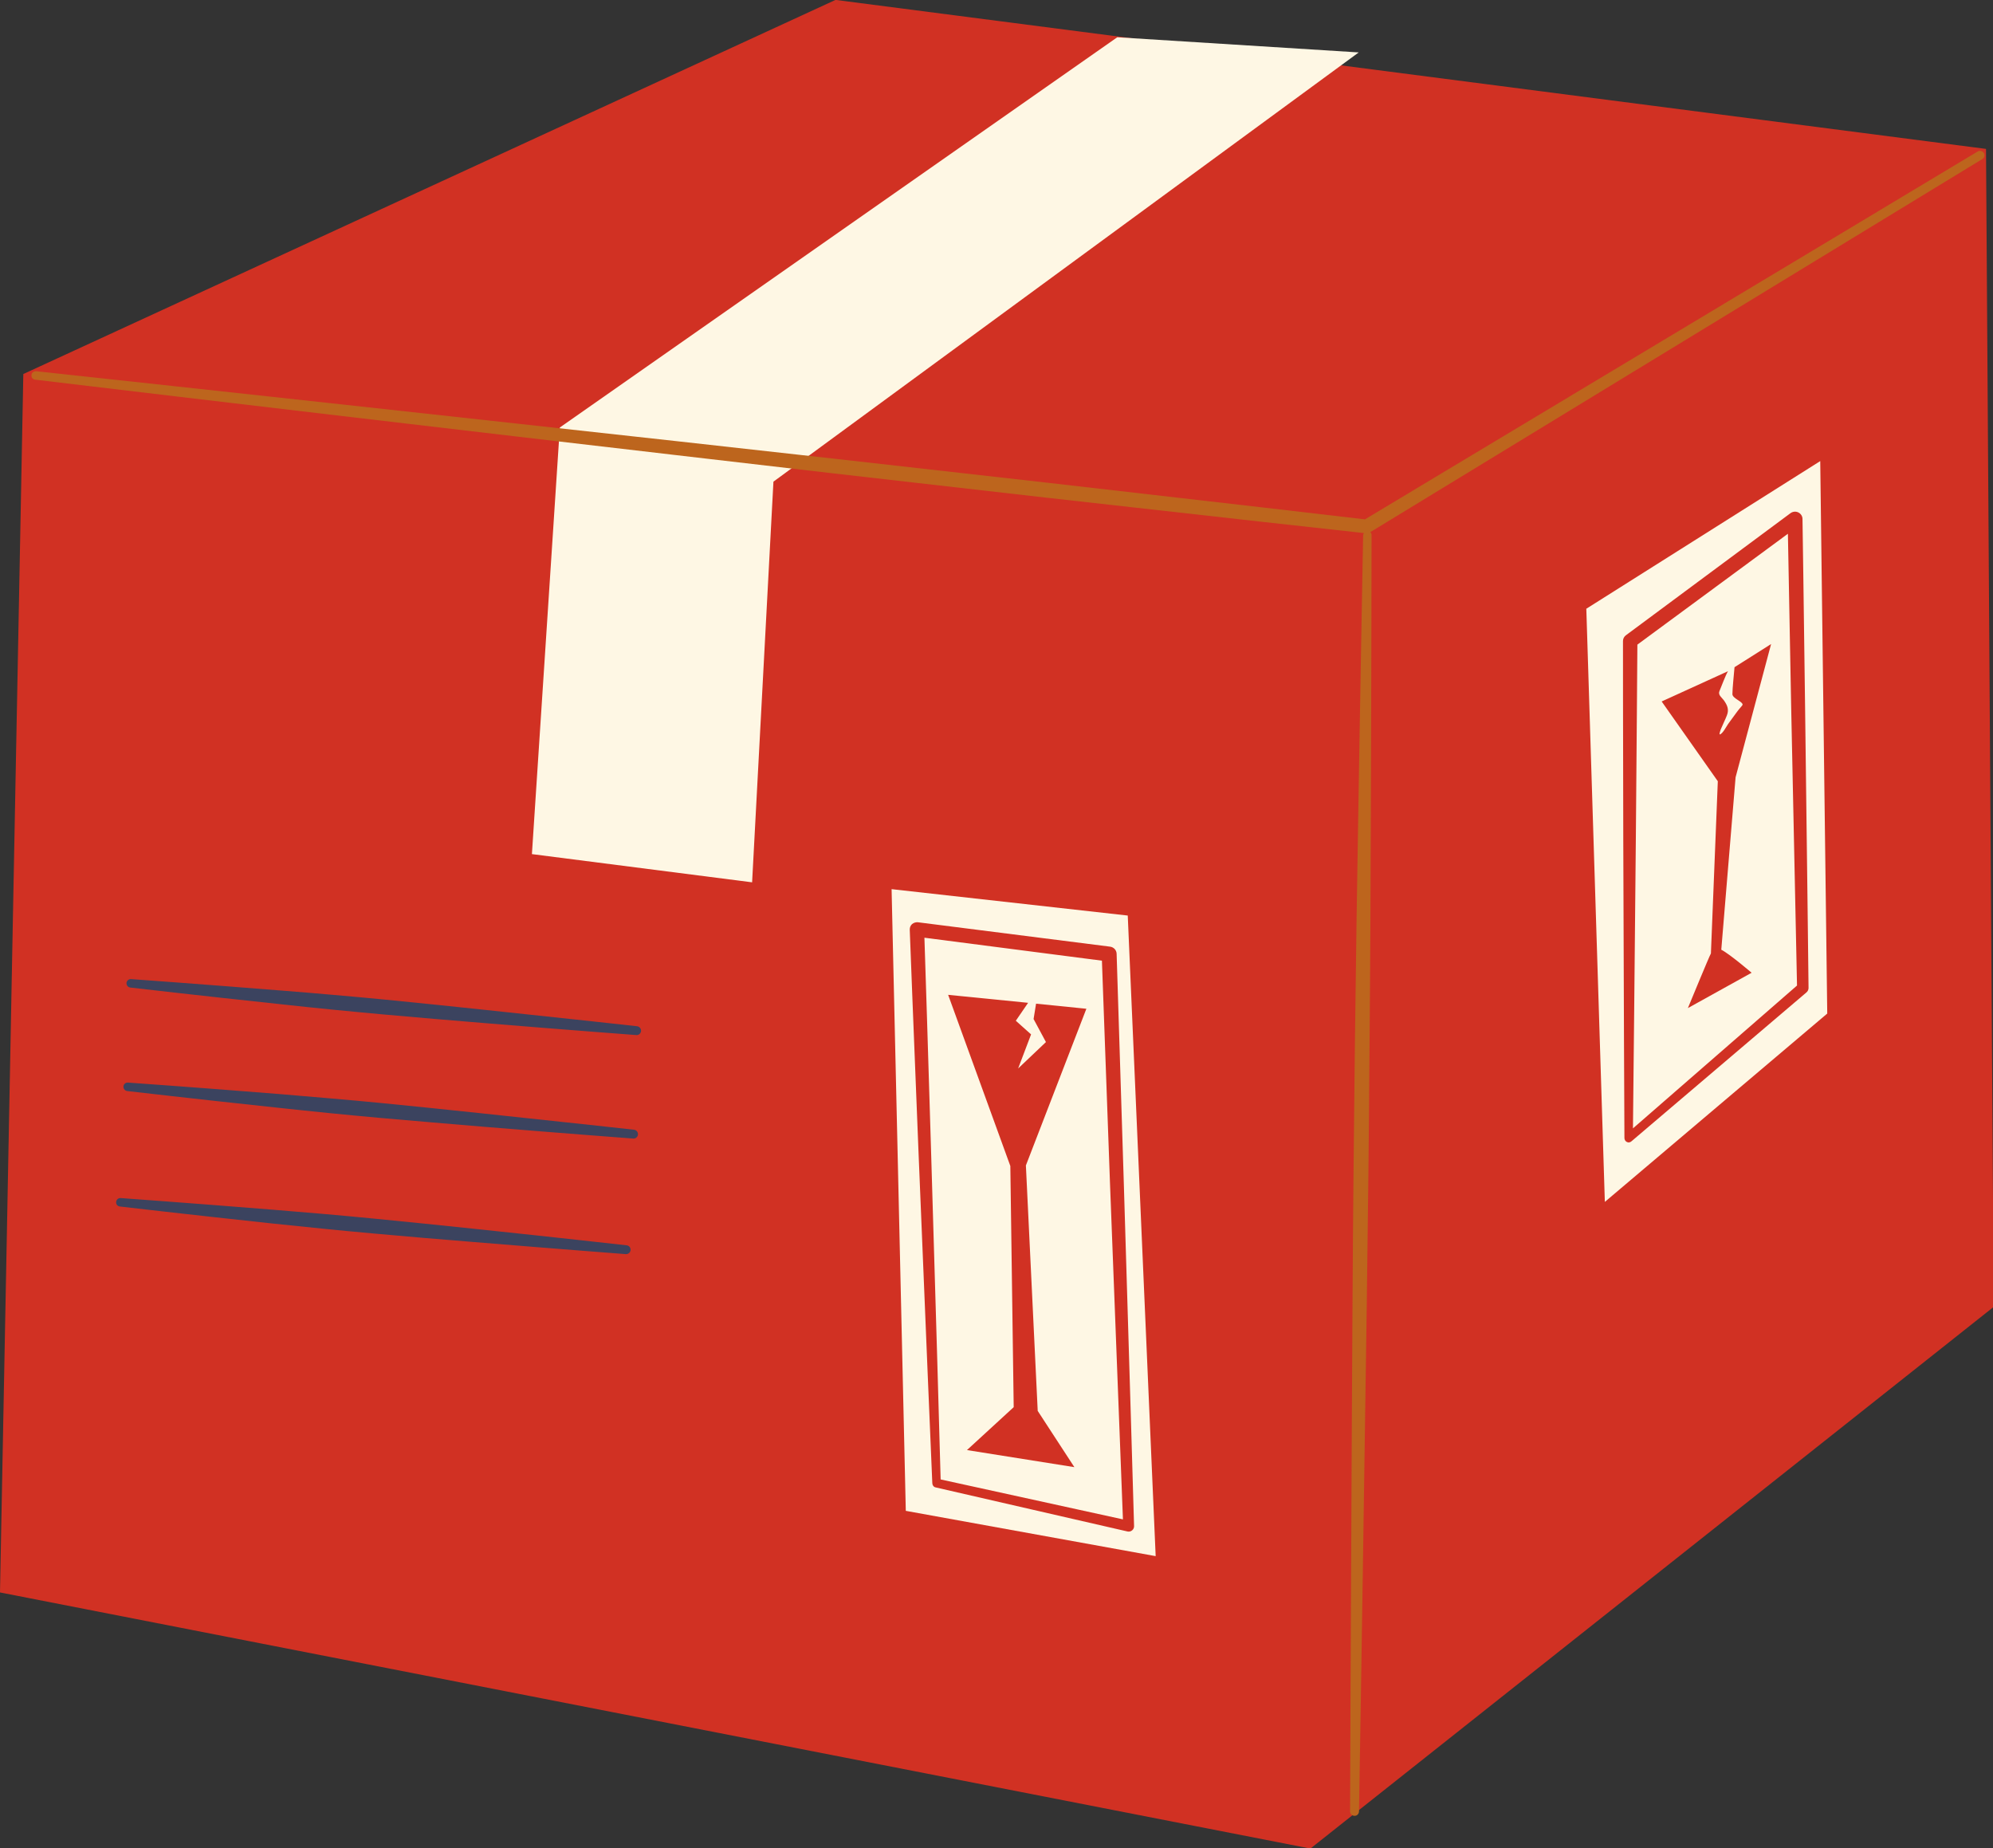
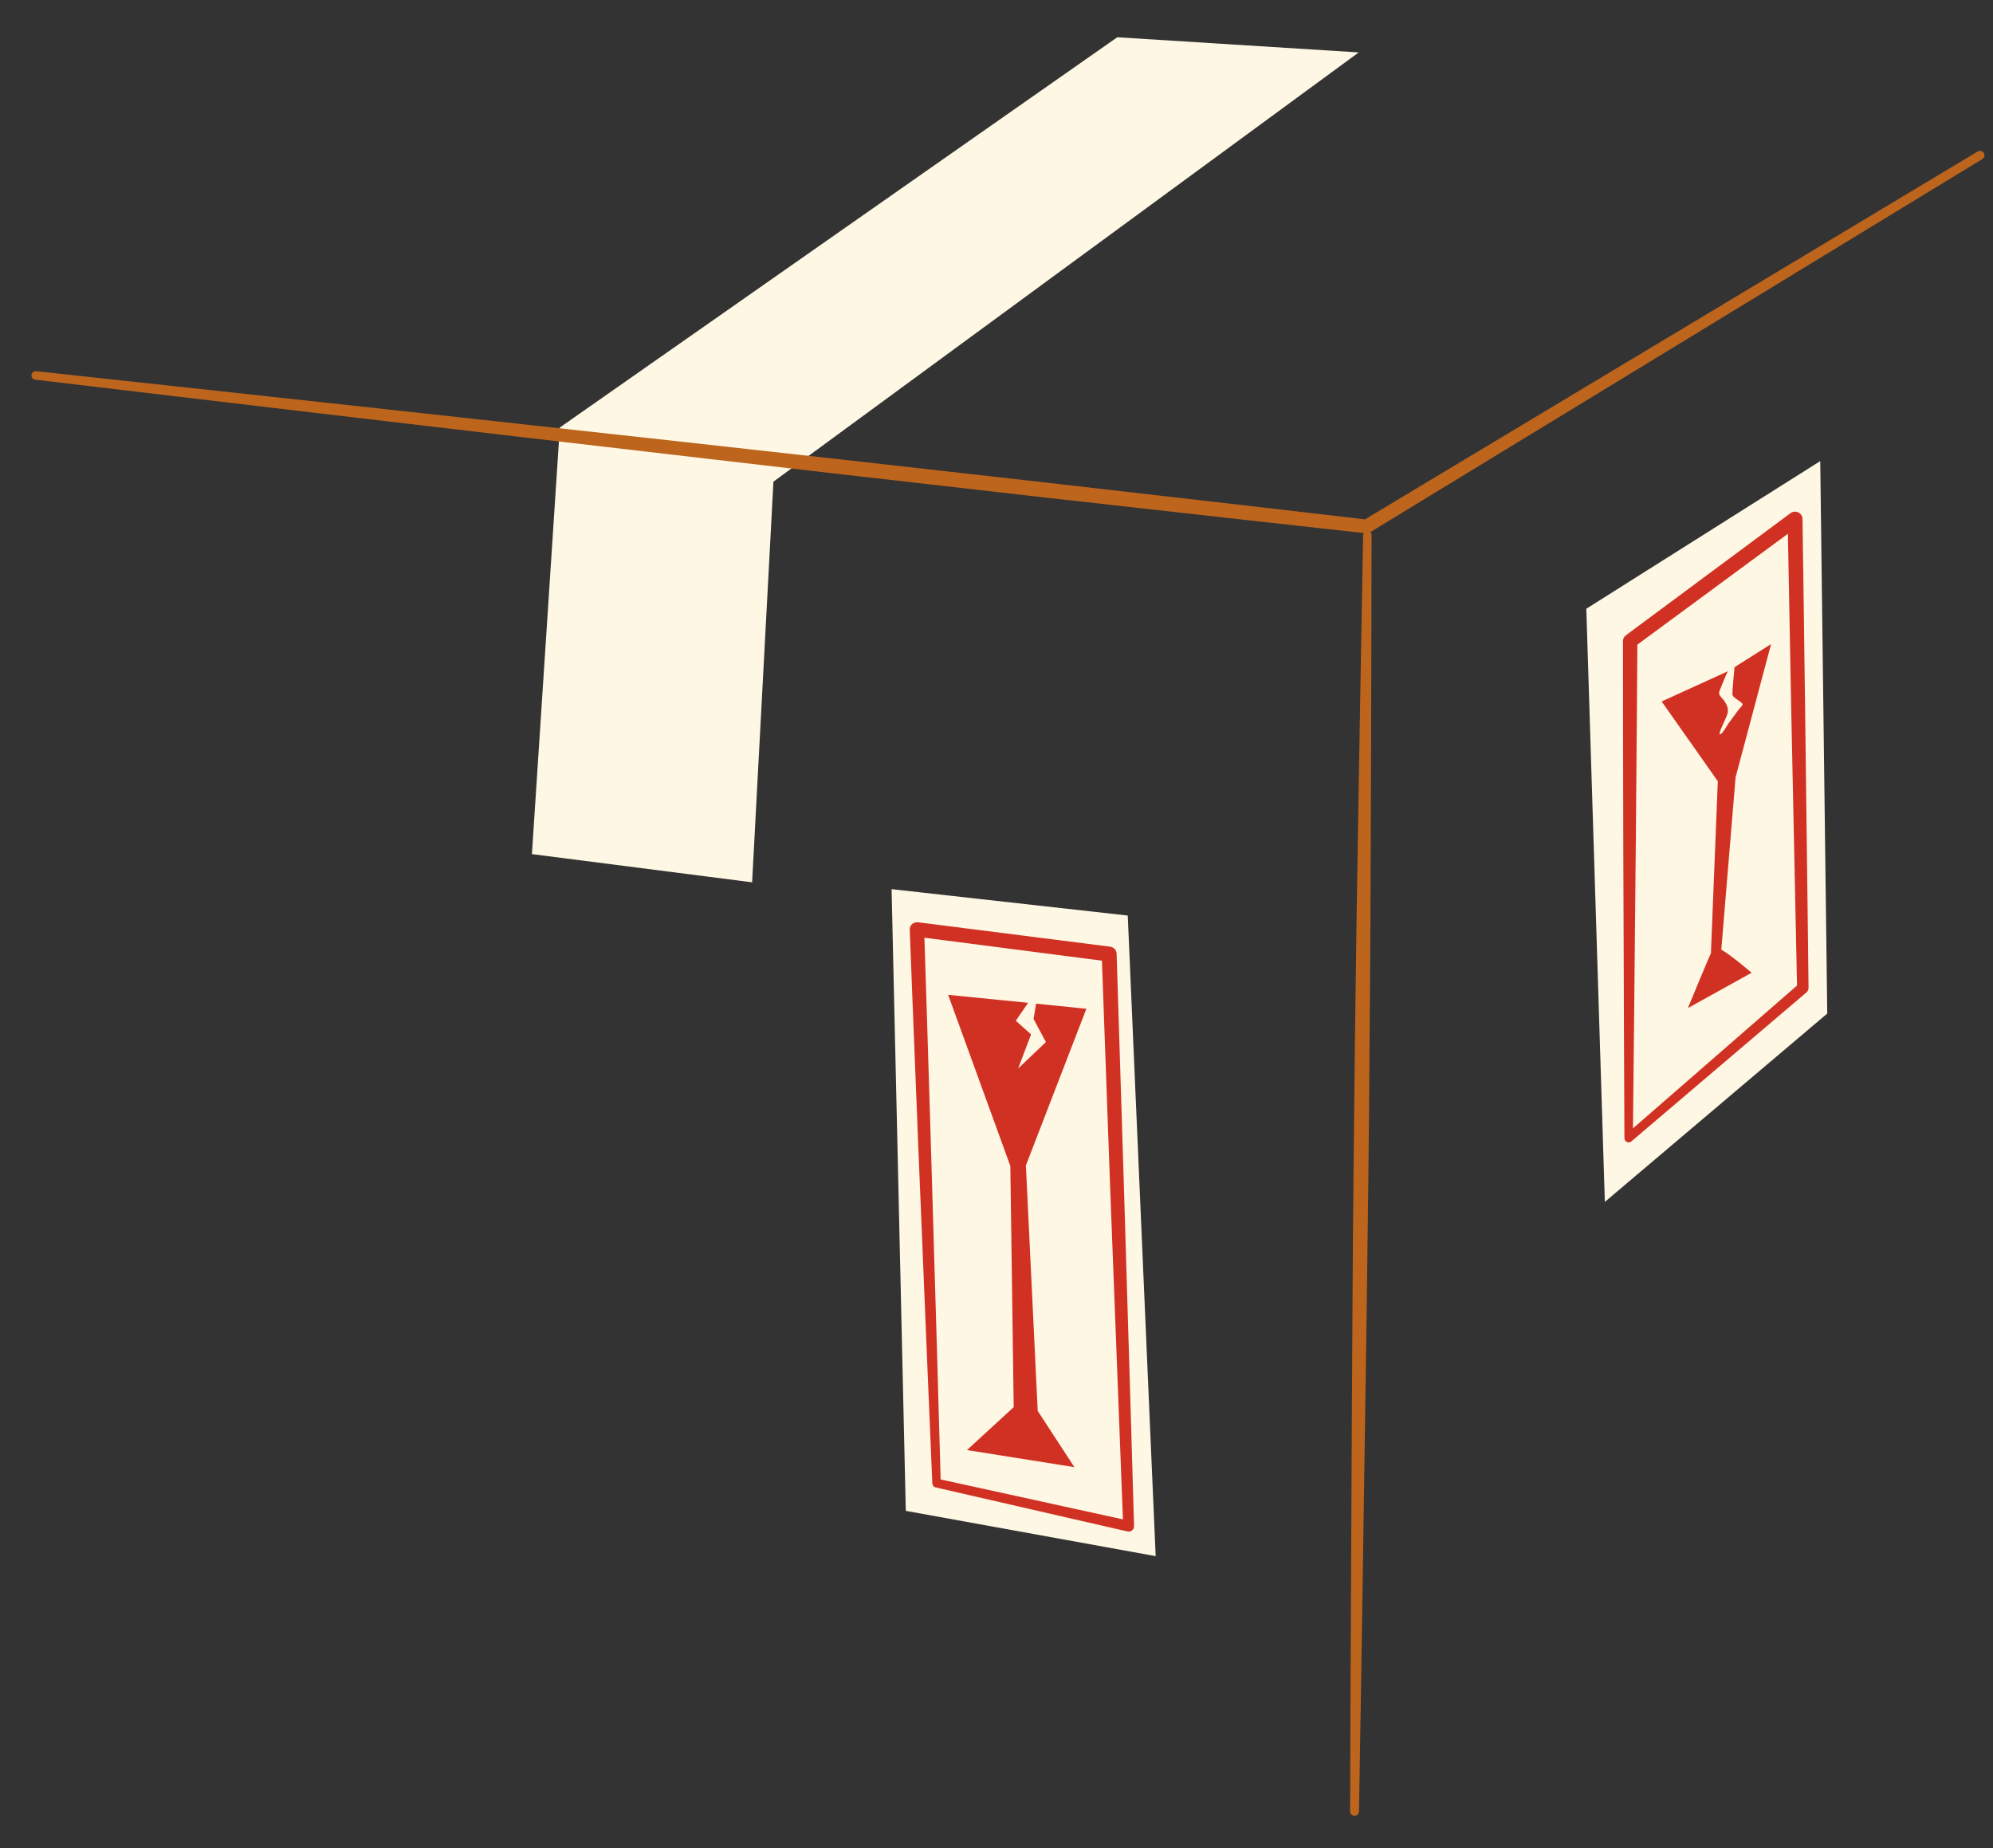
<svg xmlns="http://www.w3.org/2000/svg" fill="#000000" height="75.2" preserveAspectRatio="xMidYMid meet" version="1" viewBox="0.0 0.0 81.1 75.2" width="81.1" zoomAndPan="magnify">
  <rect x="0.0" y="0.0" width="81.1" height="75.2" fill="#333333" stroke="none" />
  <defs>
    <clipPath id="a">
      <path d="M 0 0 L 81.129 0 L 81.129 75.219 L 0 75.219 Z M 0 0" />
    </clipPath>
  </defs>
  <g>
    <g clip-path="url(#a)" id="change1_1">
-       <path d="M 0 64.797 L 0.949 15.219 L 34 -0.004 L 80.816 6.059 L 81.129 53.176 L 53.324 75.219 L 0 64.797" fill="#d13123" fill-rule="evenodd" />
-     </g>
+       </g>
    <g id="change2_1">
      <path d="M 74.07 18.762 L 64.551 24.77 L 65.305 48.906 L 74.355 41.242 Z M 36.281 36.18 L 36.859 61.477 L 47.027 63.32 L 45.891 37.254 Z M 45.465 1.516 L 55.289 2.133 L 31.473 19.598 L 30.605 35.902 L 21.645 34.754 L 22.781 17.395 L 45.465 1.516" fill="#fef7e4" fill-rule="evenodd" />
    </g>
    <g id="change3_1">
      <path d="M 80.664 6.473 L 55.762 21.652 C 55.793 21.684 55.816 21.727 55.812 21.777 C 55.812 21.777 55.805 28.629 55.766 37.359 C 55.758 39.031 55.746 40.773 55.73 42.551 C 55.719 44.262 55.703 46.004 55.684 47.746 C 55.645 51.297 55.594 54.848 55.543 58.133 C 55.418 66.855 55.301 73.711 55.301 73.711 C 55.297 73.809 55.219 73.891 55.117 73.887 C 55.02 73.887 54.938 73.805 54.938 73.707 C 54.938 73.707 54.961 66.852 55.008 58.125 C 55.027 54.84 55.043 51.289 55.078 47.738 C 55.094 45.996 55.113 44.254 55.133 42.547 C 55.156 40.77 55.18 39.027 55.203 37.352 C 55.34 28.625 55.469 21.773 55.469 21.773 C 55.469 21.742 55.488 21.719 55.504 21.691 C 54.848 21.621 49.586 21.039 42.574 20.25 C 39.887 19.945 36.945 19.609 33.91 19.262 C 29.617 18.766 25.133 18.242 20.918 17.75 C 10.332 16.512 1.434 15.449 1.434 15.449 C 1.336 15.441 1.27 15.355 1.281 15.258 C 1.293 15.164 1.375 15.098 1.473 15.105 C 1.473 15.105 10.383 16.066 20.977 17.23 C 25.195 17.691 29.684 18.188 33.977 18.668 C 37.016 19.008 39.957 19.34 42.645 19.645 C 49.566 20.434 54.789 21.043 55.543 21.133 L 80.477 6.164 C 80.562 6.113 80.672 6.141 80.727 6.227 C 80.777 6.309 80.75 6.422 80.664 6.473" fill="#bd651d" fill-rule="evenodd" />
    </g>
    <g id="change4_1">
-       <path d="M 25.496 50.672 C 25.496 50.672 22.785 50.367 19.332 50.004 C 18.031 49.867 16.625 49.723 15.219 49.586 C 14.527 49.516 13.836 49.457 13.156 49.395 C 12.453 49.336 11.762 49.277 11.098 49.223 C 7.633 48.945 4.914 48.75 4.914 48.75 C 4.816 48.742 4.734 48.812 4.727 48.906 C 4.715 49.004 4.785 49.086 4.883 49.094 C 4.883 49.094 7.59 49.41 11.047 49.781 C 11.711 49.852 12.398 49.922 13.102 49.992 C 13.781 50.059 14.469 50.129 15.16 50.188 C 16.566 50.316 17.977 50.434 19.281 50.539 C 22.742 50.824 25.465 51.031 25.465 51.031 C 25.562 51.039 25.652 50.965 25.66 50.867 C 25.668 50.77 25.598 50.68 25.496 50.672 Z M 25.797 45.969 C 25.797 45.969 23.086 45.668 19.629 45.305 C 18.328 45.168 16.922 45.02 15.516 44.883 C 14.828 44.816 14.137 44.754 13.457 44.695 C 12.754 44.633 12.062 44.574 11.398 44.52 C 7.934 44.242 5.211 44.051 5.211 44.051 C 5.117 44.043 5.031 44.109 5.023 44.207 C 5.016 44.301 5.086 44.387 5.18 44.395 C 5.18 44.395 7.891 44.711 11.344 45.078 C 12.008 45.148 12.699 45.223 13.402 45.293 C 14.078 45.359 14.77 45.426 15.461 45.488 C 16.867 45.613 18.277 45.73 19.582 45.84 C 23.043 46.125 25.762 46.328 25.762 46.328 C 25.863 46.34 25.949 46.266 25.961 46.168 C 25.969 46.066 25.895 45.977 25.797 45.969 Z M 26.086 41.957 C 26.074 42.055 25.988 42.129 25.887 42.117 C 25.887 42.117 23.168 41.914 19.703 41.629 C 18.402 41.52 16.992 41.406 15.586 41.277 C 14.895 41.215 14.203 41.148 13.527 41.082 C 12.82 41.012 12.133 40.941 11.469 40.867 C 8.016 40.5 5.305 40.184 5.305 40.184 C 5.211 40.176 5.141 40.09 5.148 39.996 C 5.156 39.902 5.242 39.832 5.336 39.84 C 5.336 39.84 8.059 40.035 11.523 40.312 C 12.188 40.363 12.879 40.422 13.582 40.484 C 14.262 40.543 14.953 40.605 15.641 40.672 C 17.047 40.809 18.453 40.957 19.754 41.094 C 23.211 41.457 25.922 41.758 25.922 41.758 C 26.02 41.77 26.094 41.855 26.086 41.957" fill="#3b435f" fill-rule="evenodd" />
-     </g>
+       </g>
    <g id="change5_1">
      <path d="M 44.207 41.047 L 41.746 47.422 L 42.227 57.41 L 43.719 59.699 L 39.348 59.004 L 41.25 57.258 L 41.113 47.445 L 38.582 40.48 L 41.836 40.805 L 41.336 41.535 L 41.957 42.09 L 41.43 43.477 L 42.562 42.402 L 42.059 41.465 L 42.16 40.84 Z M 38.277 60.199 C 38.25 59.156 38.062 52.582 37.887 46.82 C 37.77 42.844 37.652 39.258 37.617 38.156 L 44.84 39.09 C 44.875 40.094 45.012 43.902 45.168 48.141 C 45.387 53.879 45.641 60.398 45.695 61.824 Z M 45.438 38.809 C 45.434 38.66 45.32 38.539 45.172 38.52 L 37.348 37.527 C 37.266 37.52 37.18 37.547 37.113 37.602 C 37.051 37.66 37.016 37.742 37.02 37.832 C 37.02 37.832 37.18 42.051 37.375 46.84 C 37.629 53.113 37.938 60.355 37.938 60.355 C 37.941 60.438 37.996 60.508 38.074 60.523 C 38.07 60.523 45.879 62.316 45.879 62.316 C 45.945 62.332 46.016 62.316 46.07 62.27 C 46.121 62.227 46.152 62.164 46.148 62.094 C 46.148 62.094 45.93 54.605 45.73 48.125 C 45.578 43.176 45.438 38.809 45.438 38.809 Z M 70.625 31.629 L 70.043 38.645 C 70.375 38.809 71.277 39.582 71.277 39.582 L 68.684 41.02 C 68.684 41.02 69.586 38.832 69.621 38.797 L 69.902 31.789 L 67.617 28.543 L 70.316 27.312 C 70.215 27.477 70.043 27.949 69.969 28.121 C 69.902 28.277 70.062 28.379 70.145 28.492 C 70.289 28.695 70.367 28.871 70.27 29.113 C 70.195 29.305 70.098 29.492 70.02 29.684 C 70.016 29.695 69.945 29.891 69.984 29.883 C 70.102 29.859 70.258 29.547 70.32 29.461 C 70.391 29.363 70.461 29.27 70.531 29.172 C 70.578 29.109 70.625 29.043 70.672 28.98 C 70.707 28.93 70.746 28.883 70.785 28.836 C 70.805 28.805 70.906 28.711 70.91 28.672 C 70.914 28.543 70.492 28.418 70.496 28.242 C 70.496 28.023 70.559 27.426 70.582 27.148 L 72.07 26.207 Z M 66.449 45.914 C 66.465 44.422 66.523 38.98 66.566 34.172 C 66.602 30.371 66.621 26.969 66.629 26.23 L 72.754 21.719 C 72.773 22.895 72.828 25.691 72.887 28.762 C 72.988 33.664 73.109 39.262 73.125 40.102 Z M 73.453 28.75 C 73.402 24.695 73.348 21.117 73.348 21.117 C 73.348 21.004 73.281 20.902 73.18 20.852 C 73.078 20.801 72.957 20.812 72.863 20.879 L 66.164 25.848 C 66.09 25.902 66.043 25.988 66.043 26.082 C 66.043 26.082 66.043 29.871 66.055 34.172 C 66.07 39.801 66.102 46.305 66.102 46.305 C 66.102 46.375 66.141 46.441 66.203 46.469 C 66.262 46.5 66.336 46.488 66.387 46.441 C 66.391 46.441 73.512 40.379 73.512 40.379 C 73.562 40.336 73.594 40.27 73.594 40.199 C 73.594 40.199 73.523 34.066 73.453 28.75" fill="#d13123" fill-rule="evenodd" />
    </g>
  </g>
</svg>